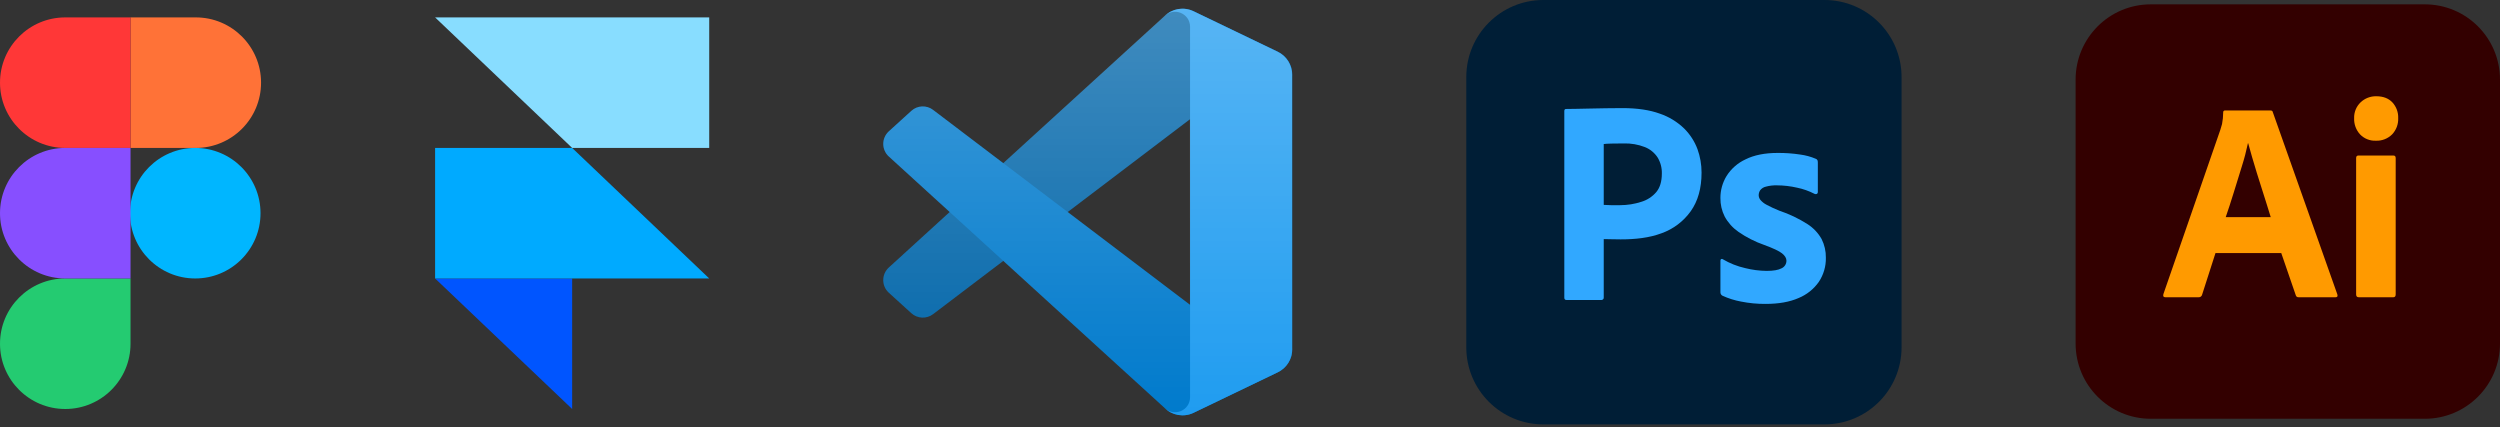
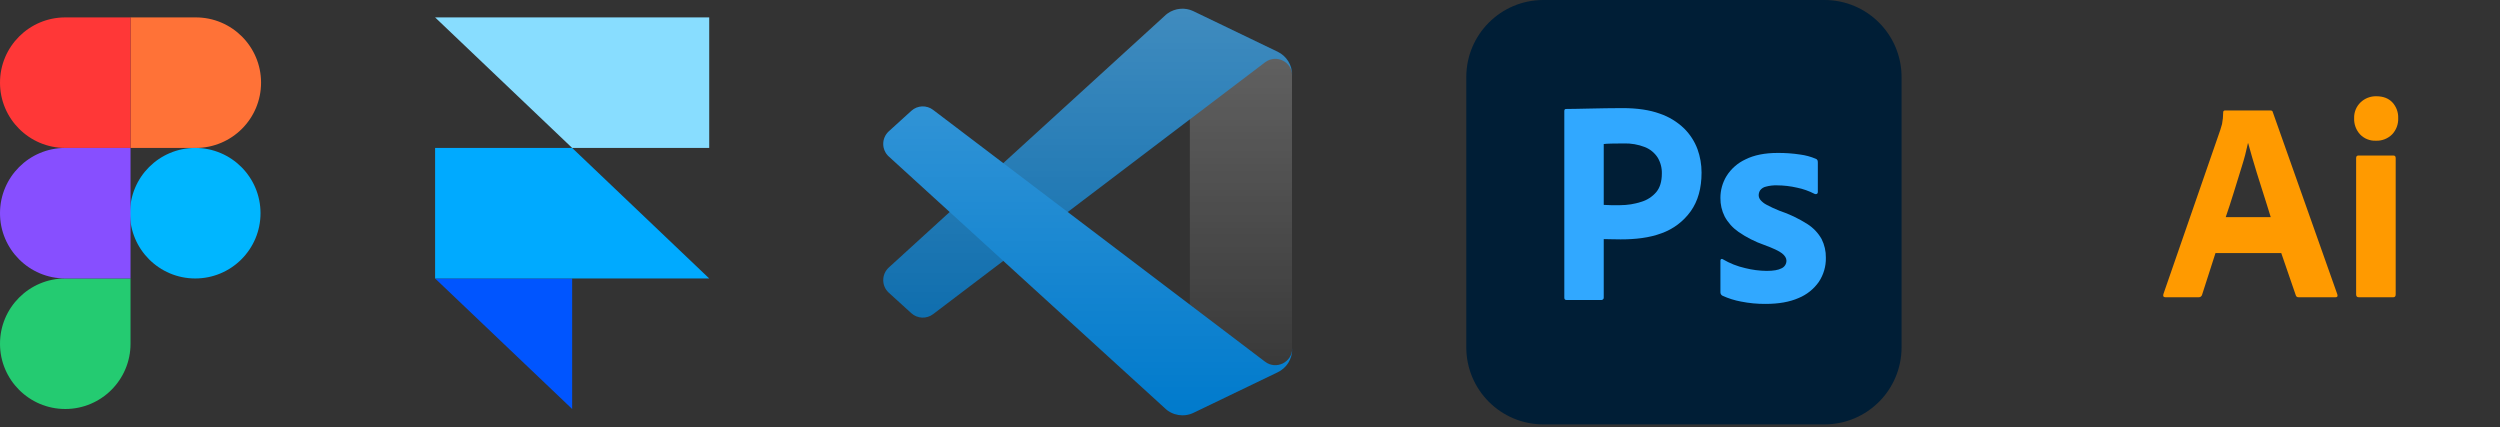
<svg xmlns="http://www.w3.org/2000/svg" width="357" height="61" viewBox="0 0 357 61" fill="none">
  <rect x="0" y="0" width="357" height="61" fill="#333333" stroke="none" />
  <path d="M0 49.085C0 43.938 4.173 39.765 9.32 39.765H18.64V49.085C18.64 54.232 14.467 58.404 9.32 58.404C4.173 58.404 0 54.232 0 49.085Z" fill="#24CB71" />
  <path d="M18.64 2.485V21.125H27.959C33.107 21.125 37.279 16.952 37.279 11.805C37.279 6.658 33.107 2.485 27.959 2.485H18.64Z" fill="#FF7237" />
  <path d="M27.882 39.765C33.029 39.765 37.202 35.592 37.202 30.445C37.202 25.298 33.029 21.125 27.882 21.125C22.735 21.125 18.562 25.298 18.562 30.445C18.562 35.592 22.735 39.765 27.882 39.765Z" fill="#00B6FF" />
  <path d="M0 11.805C0 16.952 4.173 21.125 9.32 21.125H18.64V2.485H9.32C4.173 2.485 0 6.658 0 11.805Z" fill="#FF3737" />
  <path d="M0 30.445C0 35.592 4.173 39.765 9.32 39.765H18.64V21.125H9.32C4.173 21.125 0 25.298 0 30.445Z" fill="#874FFF" />
  <path d="M260.537 0H220.393C214.314 0 209.386 4.928 209.386 11.007V49.597C209.386 55.676 214.314 60.604 220.393 60.604H260.537C266.616 60.604 271.544 55.676 271.544 49.597V11.007C271.544 4.928 266.616 0 260.537 0Z" fill="#001E36" />
  <path d="M223.383 42.499V15.854C223.383 15.661 223.465 15.562 223.633 15.562C224.076 15.562 224.483 15.562 225.091 15.542C225.698 15.521 226.362 15.514 227.071 15.501L229.323 15.458C230.115 15.444 230.9 15.437 231.678 15.437C233.791 15.437 235.572 15.701 237.023 16.229C238.326 16.671 239.515 17.398 240.504 18.356C241.341 19.187 241.989 20.19 242.401 21.296C242.79 22.373 242.987 23.511 242.982 24.656C242.982 26.881 242.468 28.716 241.44 30.16C240.404 31.611 238.949 32.71 237.27 33.309C235.519 33.962 233.572 34.183 231.432 34.183C230.825 34.183 230.39 34.177 230.14 34.163C229.889 34.148 229.514 34.142 229.014 34.142V42.461C229.02 42.504 229.018 42.548 229.007 42.59C228.996 42.632 228.977 42.672 228.951 42.707C228.925 42.742 228.892 42.771 228.854 42.793C228.817 42.815 228.775 42.83 228.732 42.836C228.701 42.841 228.669 42.841 228.638 42.836H223.674C223.475 42.832 223.383 42.722 223.383 42.499ZM229.014 20.567V29.257C229.375 29.285 229.708 29.299 230.014 29.298H231.391C232.403 29.295 233.409 29.134 234.372 28.822C235.198 28.578 235.936 28.101 236.499 27.45C237.041 26.811 237.312 25.92 237.312 24.777C237.333 23.971 237.122 23.175 236.704 22.484C236.267 21.816 235.634 21.299 234.892 21.004C233.925 20.628 232.893 20.451 231.856 20.483C231.188 20.483 230.597 20.49 230.084 20.503C229.57 20.517 229.216 20.538 229.02 20.567H229.014Z" fill="#31A8FF" />
  <path d="M259.104 27.677C258.321 27.273 257.486 26.979 256.623 26.801C255.672 26.582 254.7 26.47 253.725 26.467C253.198 26.453 252.671 26.516 252.162 26.655C251.837 26.727 251.549 26.912 251.348 27.176C251.212 27.388 251.14 27.634 251.14 27.886C251.148 28.129 251.236 28.364 251.391 28.552C251.634 28.837 251.932 29.071 252.266 29.24C252.86 29.559 253.473 29.843 254.1 30.09C255.5 30.559 256.837 31.196 258.083 31.987C258.931 32.523 259.633 33.261 260.126 34.135C260.541 34.963 260.75 35.88 260.733 36.807C260.758 38.029 260.409 39.229 259.732 40.248C259.008 41.28 258.002 42.084 256.834 42.561C255.566 43.118 254.001 43.397 252.139 43.397C250.956 43.408 249.776 43.296 248.617 43.063C247.703 42.895 246.813 42.615 245.969 42.228C245.877 42.182 245.801 42.11 245.749 42.021C245.698 41.932 245.672 41.831 245.676 41.728V37.226C245.671 37.181 245.678 37.137 245.696 37.096C245.715 37.056 245.744 37.021 245.78 36.996C245.816 36.976 245.857 36.967 245.898 36.97C245.94 36.974 245.978 36.99 246.01 37.017C247.009 37.605 248.093 38.035 249.224 38.288C250.22 38.538 251.242 38.671 252.269 38.684C253.24 38.684 253.956 38.559 254.416 38.309C254.623 38.214 254.798 38.061 254.92 37.869C255.042 37.677 255.106 37.453 255.104 37.226C255.104 36.864 254.895 36.516 254.478 36.182C254.061 35.849 253.212 35.448 251.932 34.98C250.623 34.524 249.382 33.893 248.242 33.103C247.428 32.537 246.756 31.789 246.282 30.917C245.871 30.096 245.663 29.188 245.675 28.269C245.671 27.163 245.975 26.077 246.552 25.133C247.207 24.096 248.149 23.271 249.263 22.756C250.485 22.145 252.014 21.839 253.849 21.839C254.924 21.83 255.998 21.907 257.06 22.068C257.83 22.167 258.582 22.371 259.295 22.675C259.352 22.691 259.404 22.72 259.447 22.76C259.491 22.8 259.524 22.849 259.545 22.904C259.574 23.006 259.587 23.111 259.587 23.217V27.429C259.59 27.477 259.581 27.526 259.559 27.57C259.538 27.614 259.505 27.652 259.465 27.679C259.409 27.707 259.347 27.721 259.284 27.72C259.222 27.72 259.16 27.705 259.104 27.677Z" fill="#31A8FF" />
-   <path d="M346.268 0.621H307.128C301.201 0.621 296.396 5.434 296.396 11.37V49.051C296.396 54.987 301.201 59.799 307.128 59.799H346.268C352.195 59.799 357 54.987 357 49.051V11.37C357 5.434 352.195 0.621 346.268 0.621Z" fill="#330000" />
  <path d="M325.763 36.136H316.371L314.461 42.08C314.436 42.189 314.373 42.285 314.284 42.352C314.195 42.42 314.085 42.453 313.973 42.447H309.217C308.945 42.447 308.85 42.297 308.932 41.998L317.063 18.541C317.142 18.297 317.224 18.02 317.308 17.71C317.413 17.167 317.468 16.615 317.47 16.061C317.465 16.028 317.467 15.995 317.475 15.963C317.483 15.931 317.497 15.9 317.517 15.874C317.537 15.847 317.562 15.825 317.59 15.808C317.619 15.791 317.65 15.78 317.683 15.776C317.707 15.772 317.731 15.772 317.754 15.776H324.218C324.408 15.776 324.516 15.844 324.544 15.979L333.772 42.038C333.854 42.309 333.772 42.446 333.528 42.446H328.243C328.153 42.456 328.061 42.432 327.987 42.38C327.912 42.328 327.859 42.25 327.837 42.161L325.763 36.136ZM317.836 31.002H324.258C324.097 30.458 323.907 29.848 323.69 29.169C323.472 28.491 323.242 27.765 322.999 26.991L322.267 24.671C322.022 23.897 321.799 23.15 321.596 22.43C321.393 21.71 321.208 21.053 321.043 20.46H321.002C320.773 21.559 320.488 22.646 320.148 23.716C319.769 24.939 319.382 26.188 318.989 27.463C318.596 28.738 318.211 29.918 317.836 31.002Z" fill="#FF9A00" />
  <path d="M339.26 20.093C338.845 20.11 338.432 20.039 338.046 19.884C337.661 19.73 337.313 19.496 337.024 19.197C336.736 18.886 336.512 18.52 336.366 18.122C336.219 17.724 336.153 17.3 336.171 16.876C336.157 16.457 336.231 16.04 336.388 15.651C336.546 15.263 336.784 14.912 337.086 14.621C337.385 14.334 337.737 14.108 338.124 13.958C338.51 13.808 338.923 13.736 339.337 13.745C340.313 13.745 341.078 14.037 341.633 14.621C342.197 15.233 342.495 16.044 342.463 16.876C342.48 17.302 342.411 17.727 342.261 18.126C342.111 18.524 341.882 18.889 341.588 19.197C341.283 19.499 340.918 19.734 340.517 19.889C340.117 20.043 339.689 20.113 339.26 20.093ZM336.455 42.038V22.576C336.455 22.331 336.563 22.209 336.78 22.209H341.779C341.995 22.209 342.104 22.328 342.104 22.576V42.038C342.104 42.309 341.996 42.446 341.779 42.446H336.821C336.577 42.447 336.455 42.31 336.455 42.038Z" fill="#FF9A00" />
  <path fill-rule="evenodd" clip-rule="evenodd" d="M62.132 39.765H81.704V58.405L62.132 39.765Z" fill="#0055FF" />
  <path d="M81.704 21.125H62.132V39.764H101.276L81.704 21.125Z" fill="#00AAFF" />
  <path d="M62.132 2.485L81.704 21.125H101.276V2.485H62.132Z" fill="#88DDFF" />
  <path d="M182.465 7.395L170.439 1.604C169.048 0.934 167.384 1.216 166.291 2.308L126.922 38.203C125.864 39.17 125.864 40.837 126.924 41.801L130.139 44.724C131.005 45.513 132.312 45.57 133.244 44.863L180.655 8.897C182.246 7.691 184.531 8.825 184.531 10.822V10.683C184.531 9.28 183.728 8.001 182.465 7.395Z" fill="#0065A9" />
  <path d="M182.465 53.157L170.439 58.948C169.048 59.618 167.384 59.336 166.291 58.243L126.922 22.348C125.864 21.384 125.864 19.715 126.924 18.753L130.139 15.83C131.005 15.041 132.312 14.984 133.244 15.691L180.655 51.654C182.246 52.861 184.531 51.727 184.531 49.73V49.869C184.531 51.271 183.728 52.55 182.465 53.157Z" fill="#007ACC" />
-   <path d="M170.441 58.948C169.048 59.618 167.386 59.336 166.292 58.241C167.637 59.586 169.939 58.633 169.939 56.73V3.819C169.939 1.916 167.637 0.963 166.292 2.308C167.384 1.216 169.048 0.933 170.441 1.601L182.465 7.383C183.728 7.992 184.533 9.268 184.533 10.671V49.878C184.533 51.281 183.731 52.557 182.465 53.166L170.441 58.948Z" fill="#1F9CF0" />
  <g opacity="0.25">
    <path fill-rule="evenodd" clip-rule="evenodd" d="M167.518 59.06C168.437 59.418 169.486 59.395 170.414 58.948L182.431 53.166C183.694 52.56 184.497 51.281 184.497 49.879V10.673C184.497 9.271 183.694 7.994 182.431 7.385L170.414 1.603C169.196 1.018 167.771 1.161 166.702 1.939C166.549 2.05 166.403 2.173 166.266 2.31L143.262 23.297L133.242 15.689C132.309 14.98 131.005 15.039 130.139 15.828L126.924 18.751C125.864 19.715 125.864 21.382 126.922 22.349L135.613 30.276L126.922 38.203C125.864 39.17 125.864 40.836 126.924 41.801L130.139 44.724C131.005 45.512 132.309 45.569 133.242 44.863L143.262 37.257L166.266 58.243C166.631 58.606 167.057 58.882 167.518 59.06ZM169.912 17.027L152.457 30.276L169.912 43.527V17.027Z" fill="url(#paint0_linear_2184_50)" />
  </g>
  <defs>
    <linearGradient id="paint0_linear_2184_50" x1="155.312" y1="1.243" x2="155.312" y2="59.308" gradientUnits="userSpaceOnUse">
      <stop stop-color="white" />
      <stop offset="1" stop-color="white" stop-opacity="0" />
    </linearGradient>
  </defs>
</svg>